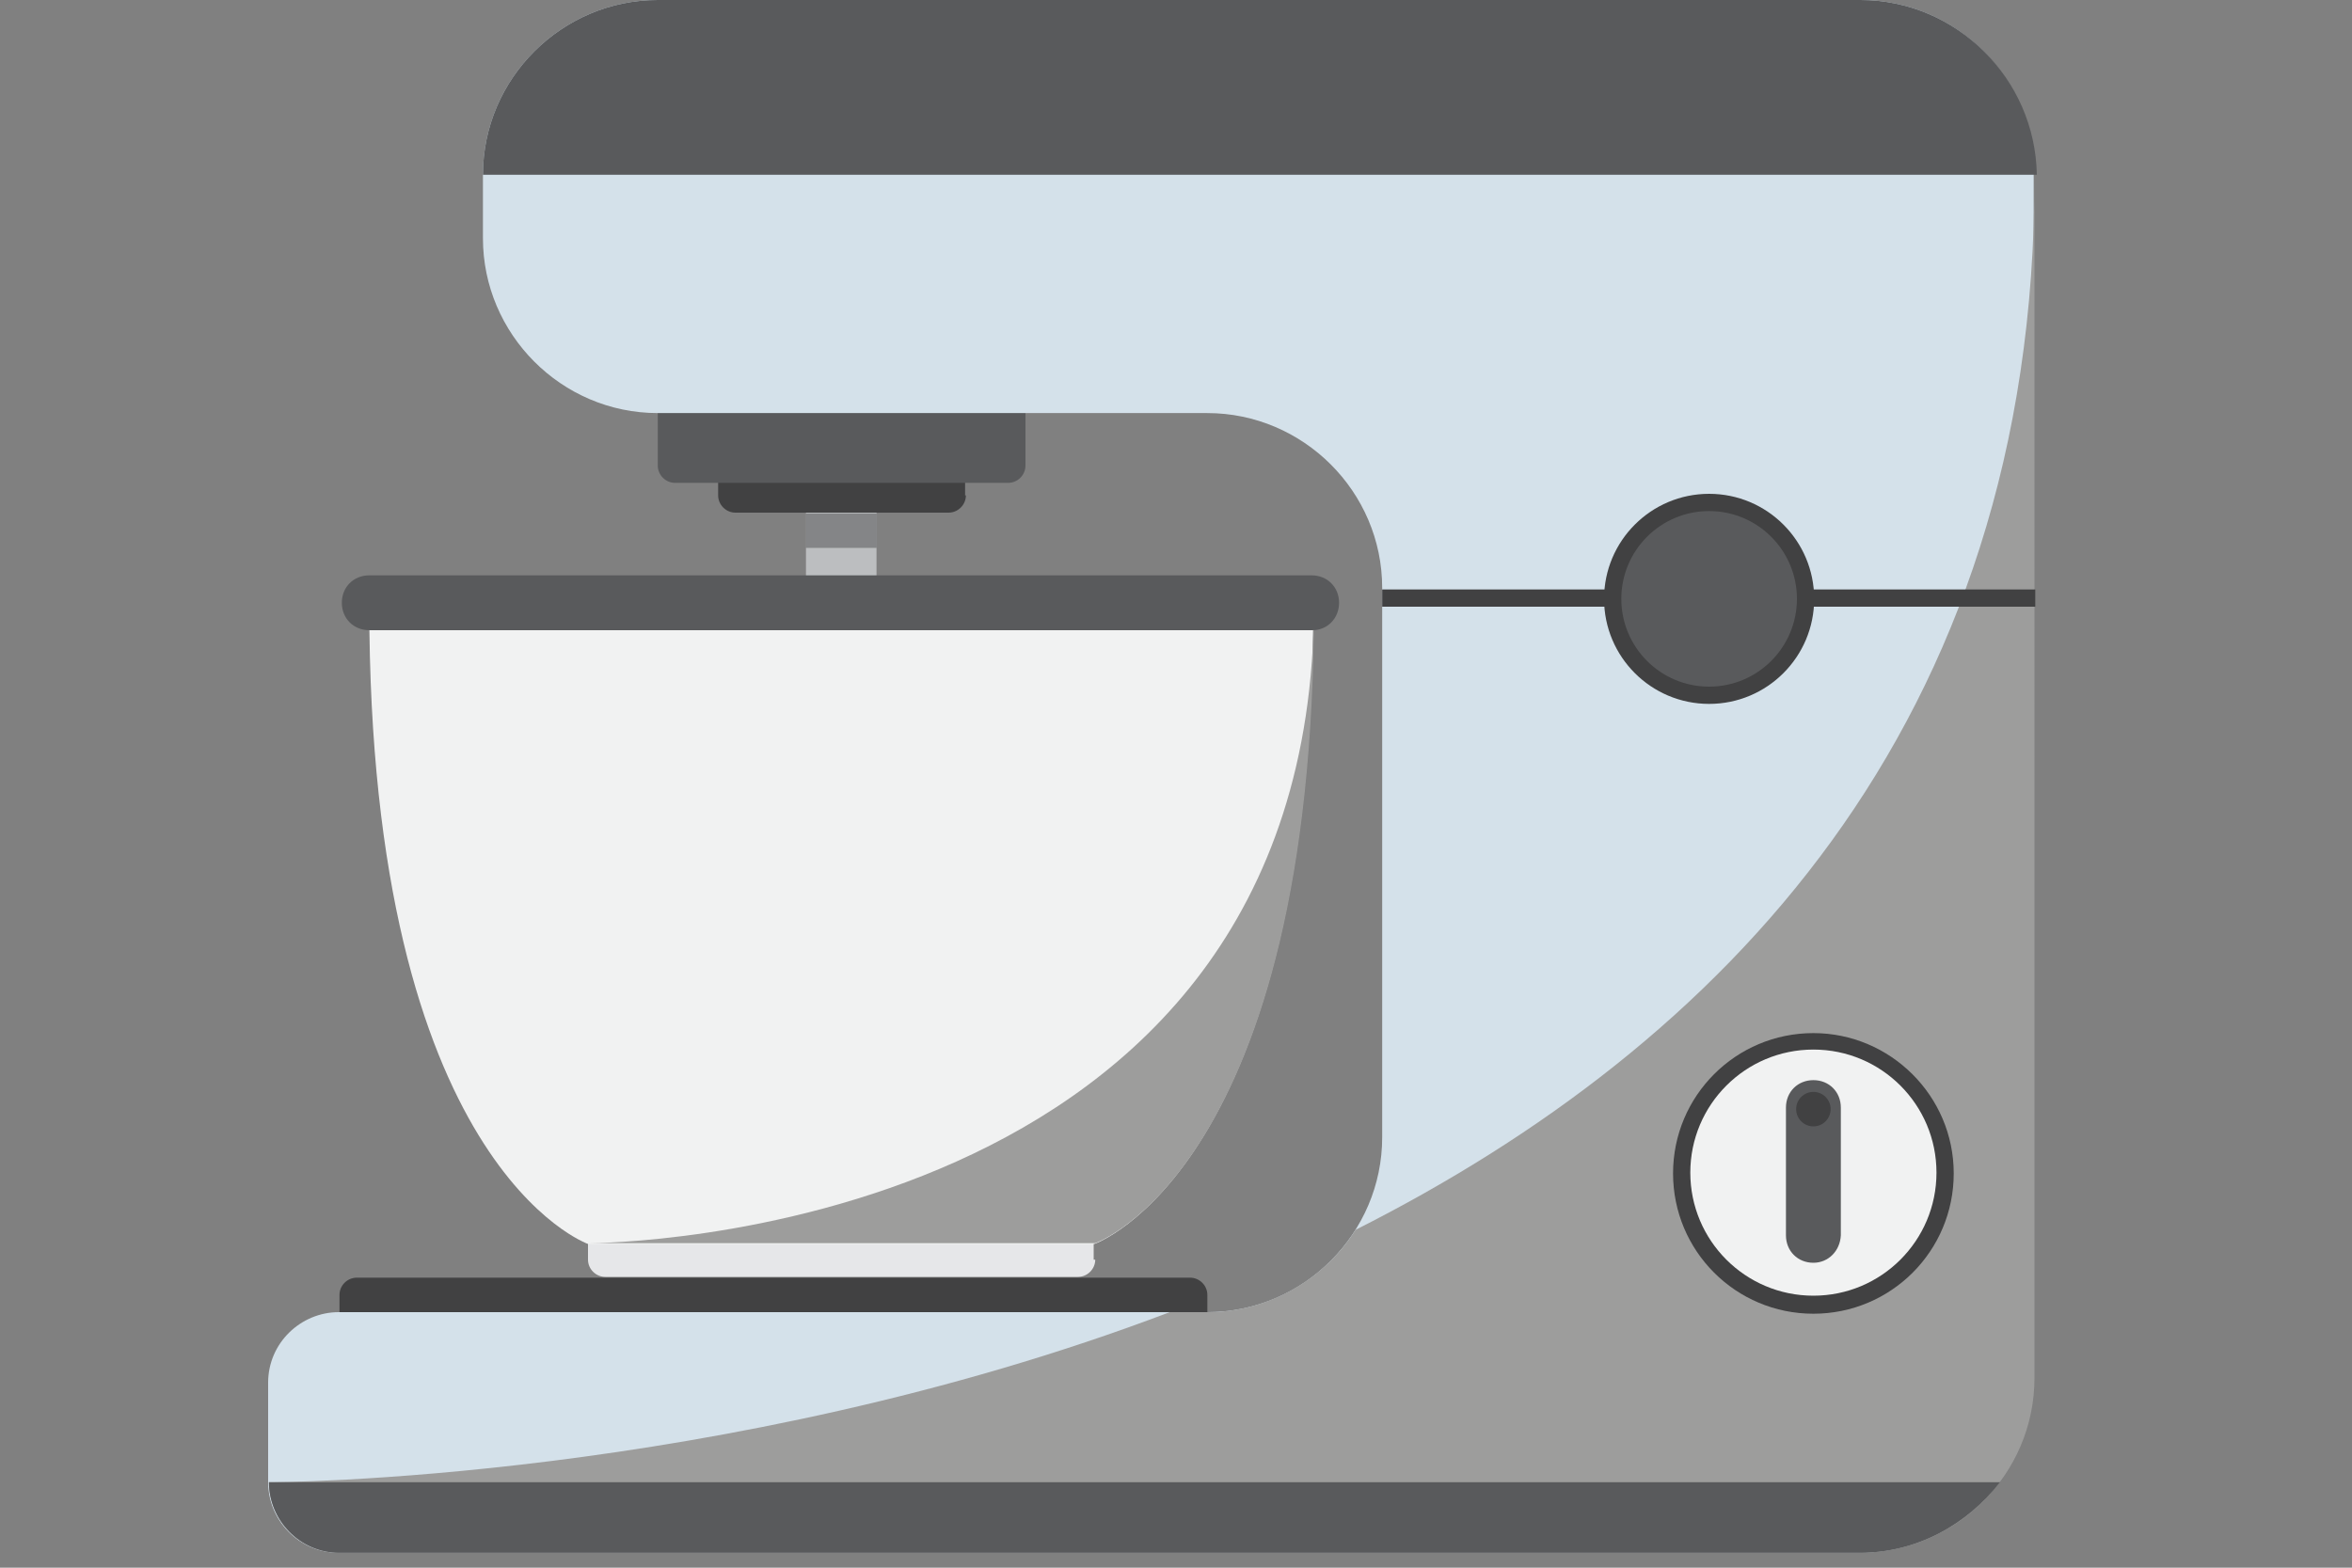
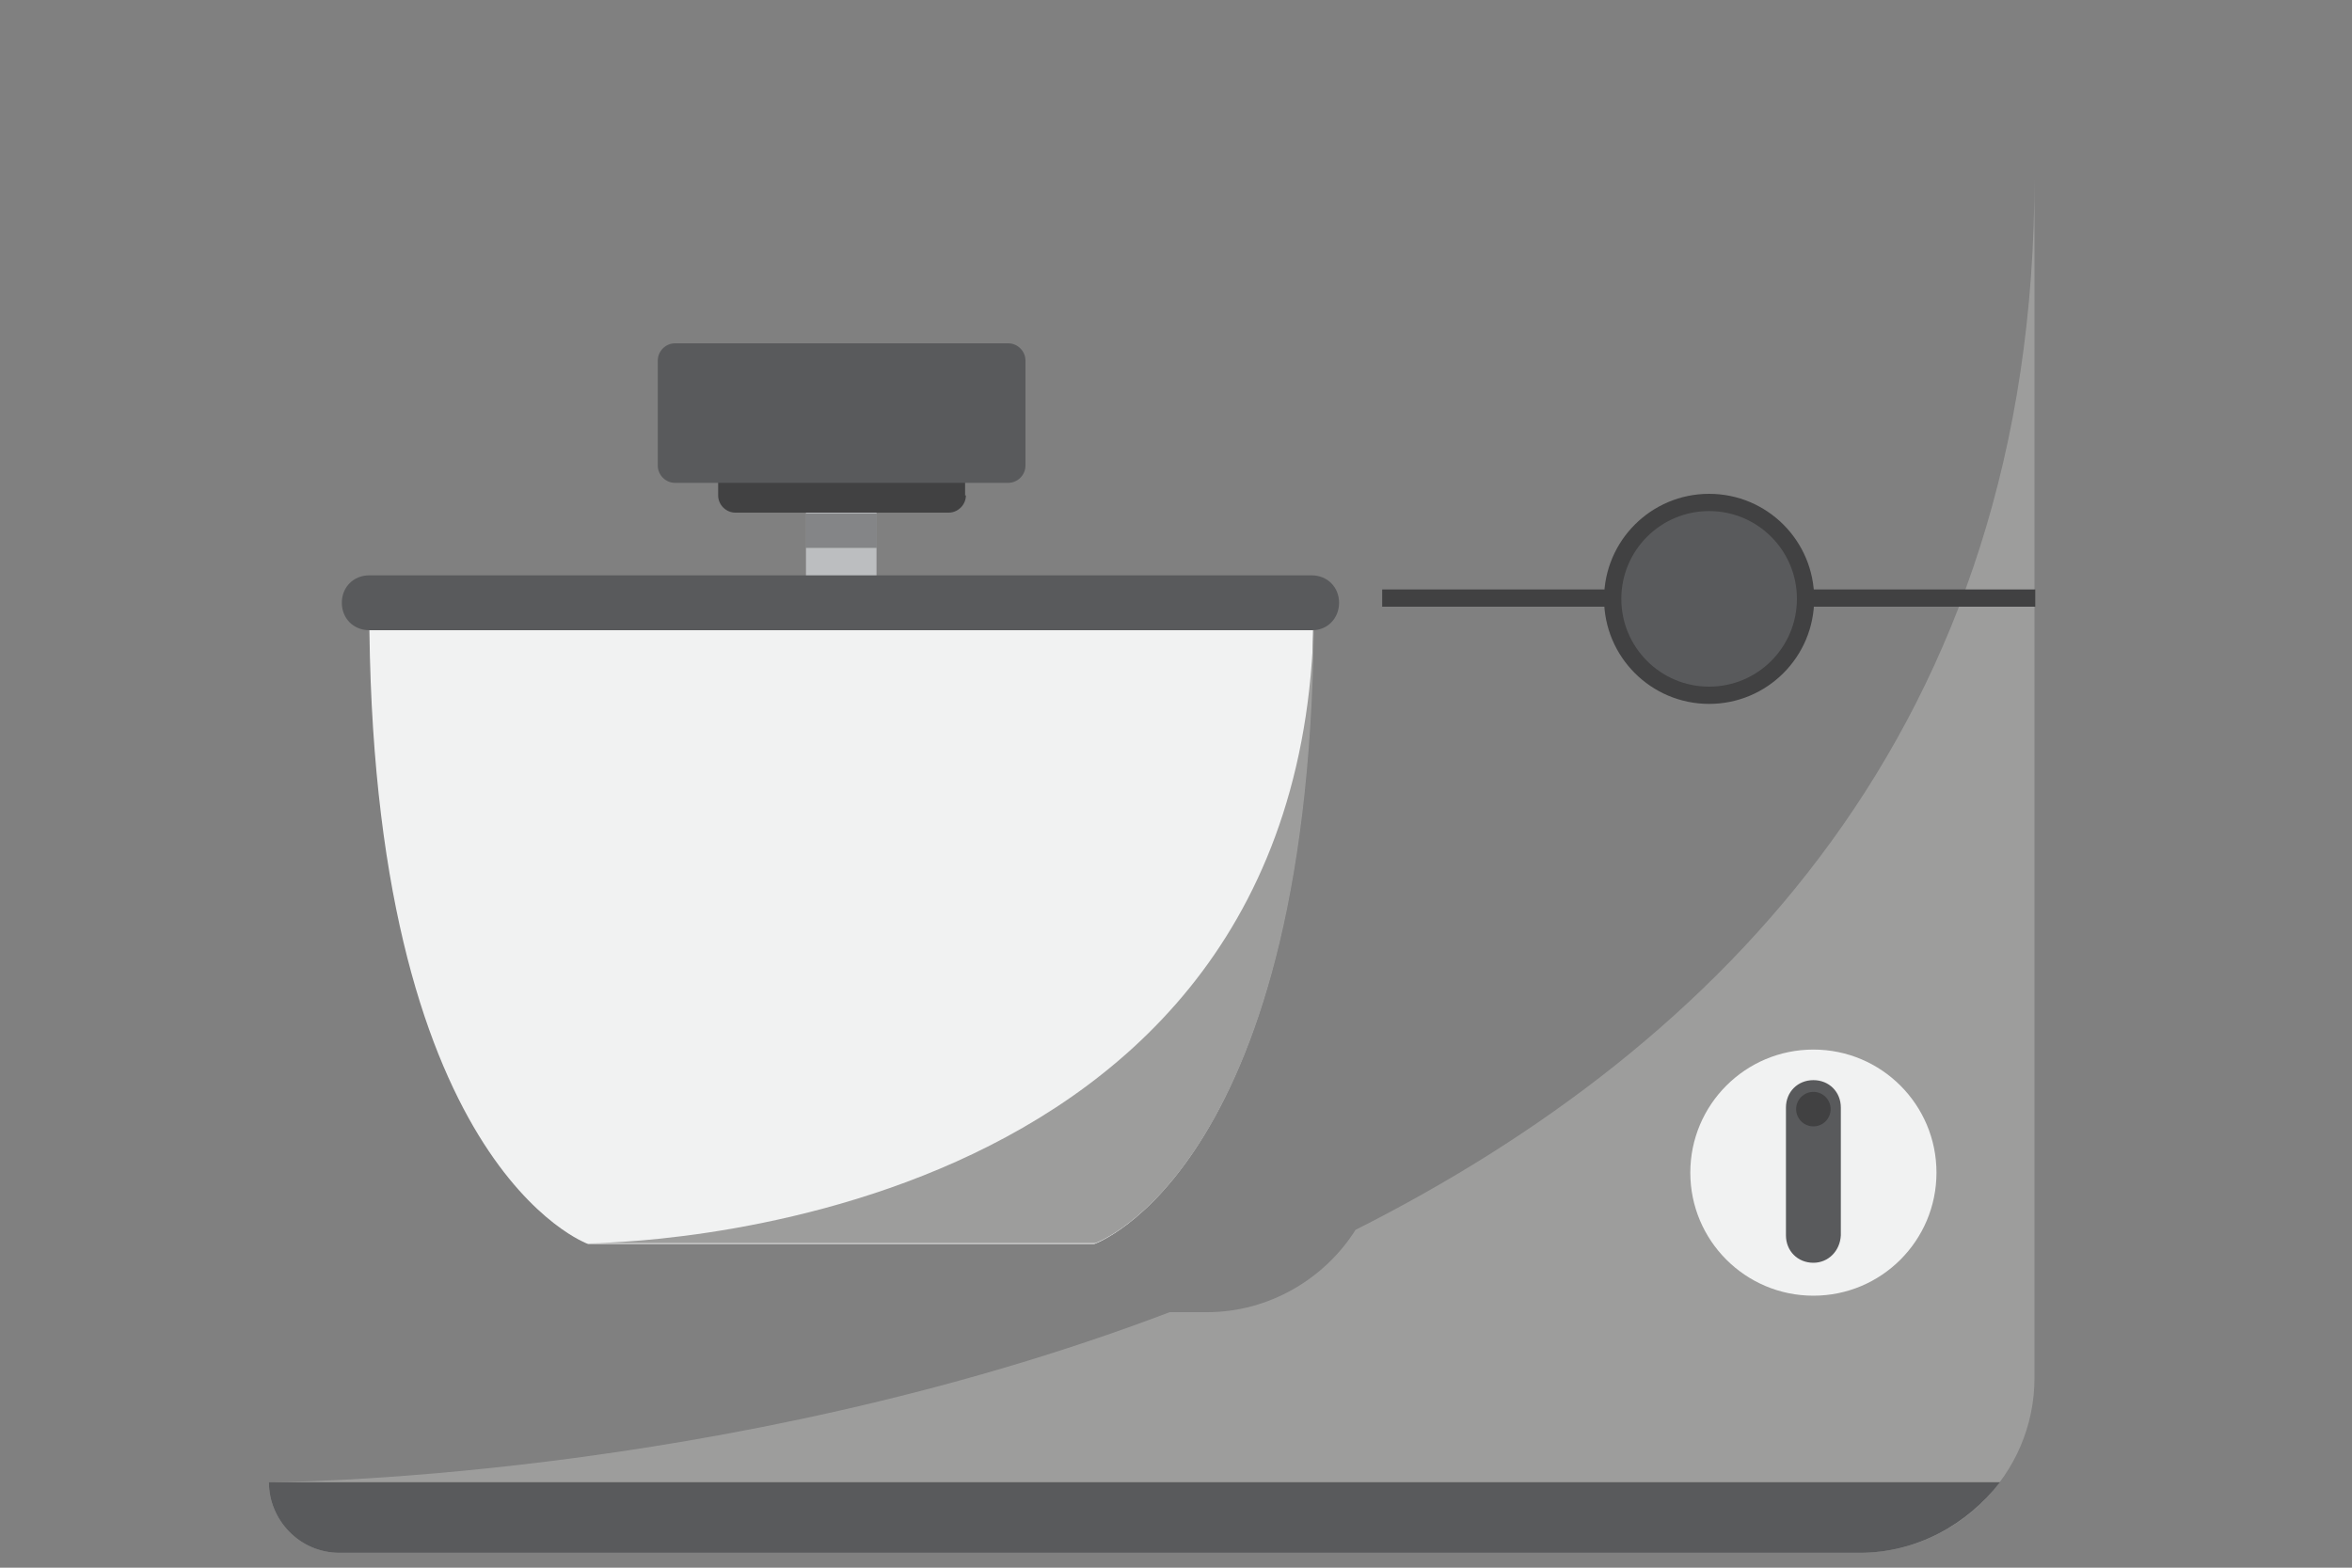
<svg xmlns="http://www.w3.org/2000/svg" version="1.1" id="Layer_1" x="0px" y="0px" viewBox="-56.5 -18 300 200" style="enable-background:new -56.5 -18 300 200;" xml:space="preserve">
  <rect x="-56.5" y="-18" width="300" height="200" fill="#808080" stroke="none" />
  <style type="text/css">
	.st0{fill:#414142;}
	.st1{fill:#BCBEC0;}
	.st2{opacity:0.3;fill:#010202;enable-background:new    ;}
	.st3{fill:#595A5C;}
	.st4{fill:#D4E1EA;}
	.st5{fill:#9D9D9C;}
	.st6{fill:#F1F2F2;}
	.st7{fill:#E6E7E9;}
</style>
  <g>
    <g>
-       <path class="st0" d="M97.5,151.6c0,1.2-1,2.2-2.2,2.2H-11c-1.2,0-2.2-1-2.2-2.2v-4.4c0-1.2,1-2.2,2.2-2.2H95.3    c1.2,0,2.2,1,2.2,2.2V151.6z" />
      <g>
        <g>
          <rect x="46.3" y="43.6" class="st1" width="9" height="81" />
          <rect x="46.3" y="47.5" class="st2" width="9" height="4.4" />
        </g>
        <path class="st0" d="M66.7,45.2c0,1.2-1,2.2-2.2,2.2H37.3c-1.2,0-2.2-1-2.2-2.2V42c0-1.2,1-2.2,2.2-2.2h27.1c1.2,0,2.2,1,2.2,2.2     V45.2z" />
        <path class="st3" d="M74.3,41.4c0,1.2-1,2.2-2.2,2.2H29.6c-1.2,0-2.2-1-2.2-2.2V28c0-1.2,1-2.2,2.2-2.2h42.5c1.2,0,2.2,1,2.2,2.2     V41.4z" />
      </g>
      <g>
-         <path class="st4" d="M180.8-18H27.4C15.2-18,5.1-8,5.1,4.3v8.1c0,12.2,10,22.3,22.3,22.3h70.1c12.2,0,22.3,10,22.3,22.3v70.1     c0,12.2-10,22.3-22.3,22.3H27.4h-40.7c-4.8,0-9,3.9-9,9v12.7c0,4.8,3.9,9,9,9h40.5h153.4c12.2,0,22.3-10,22.3-22.3V4.3     C203.1-8,193-18,180.8-18z" />
        <path class="st5" d="M116.4,138.9c-3.9,6.2-11,10.5-18.9,10.5h-4.8c-57.1,21.7-114.9,21.7-114.9,21.7c0,4.8,3.9,9,9,9h40.5h153.4     c12.2,0,22.3-10,22.3-22.3V4.4l0,0C203.1,74.8,162.8,115.5,116.4,138.9z" />
      </g>
      <g>
-         <path class="st3" d="M180.8-18H27.4C15.2-18,5.1-8,5.1,4.3h198.2C203.1-8,193-18,180.8-18z" />
        <path class="st3" d="M-22.2,171.1c0,4.8,3.9,9,9,9h40.5h153.4c7.3,0,13.7-3.6,17.9-9H-22.2z" />
      </g>
      <g>
        <g>
-           <path class="st0" d="M174.8,113.8c-9.9,0-17.9,8-17.9,17.9s8,17.9,17.9,17.9s17.9-8,17.9-17.9S184.6,113.8,174.8,113.8z" />
          <g>
            <circle class="st6" cx="174.8" cy="131.6" r="15.7" />
            <g>
              <path class="st3" d="M174.8,143.1c-2,0-3.5-1.5-3.5-3.5v-16.3c0-2,1.5-3.5,3.5-3.5c2,0,3.5,1.5,3.5,3.5v16.3        C178.2,141.6,176.7,143.1,174.8,143.1z" />
              <circle class="st0" cx="174.8" cy="123.5" r="2.2" />
            </g>
          </g>
        </g>
      </g>
      <g>
        <rect x="119.8" y="57.2" class="st0" width="83.3" height="2.2" />
        <path class="st0" d="M161.5,45c-7.4,0-13.4,6-13.4,13.4s6,13.4,13.4,13.4c7.4,0,13.4-6,13.4-13.4S168.9,45,161.5,45z" />
        <circle class="st3" cx="161.5" cy="58.4" r="11.2" />
      </g>
    </g>
    <g>
-       <path class="st7" d="M83.2,142.7c0,1.2-1,2.2-2.2,2.2H20.7c-1.2,0-2.2-1-2.2-2.2v-4.4c0-1.2,1-2.2,2.2-2.2h60.1    c1.2,0,2.2,1,2.2,2.2v4.4H83.2z" />
      <g>
        <path class="st6" d="M50.9,59.2H-9.4c0,71.7,27.9,81.5,27.9,81.5h32.3h32.3c0,0,27.9-9.7,27.9-81.5     C110.9,59.2,50.9,59.2,50.9,59.2z" />
        <path class="st5" d="M18.6,140.6h32.3h32.3c0,0,27.9-9.7,27.9-81.5C110.9,140,20.5,140.6,18.6,140.6z" />
      </g>
      <path class="st3" d="M110.9,62.4H-9.4c-2,0-3.5-1.5-3.5-3.5c0-2,1.5-3.5,3.5-3.5h120.2c2,0,3.5,1.5,3.5,3.5S112.8,62.4,110.9,62.4    z" />
    </g>
  </g>
</svg>